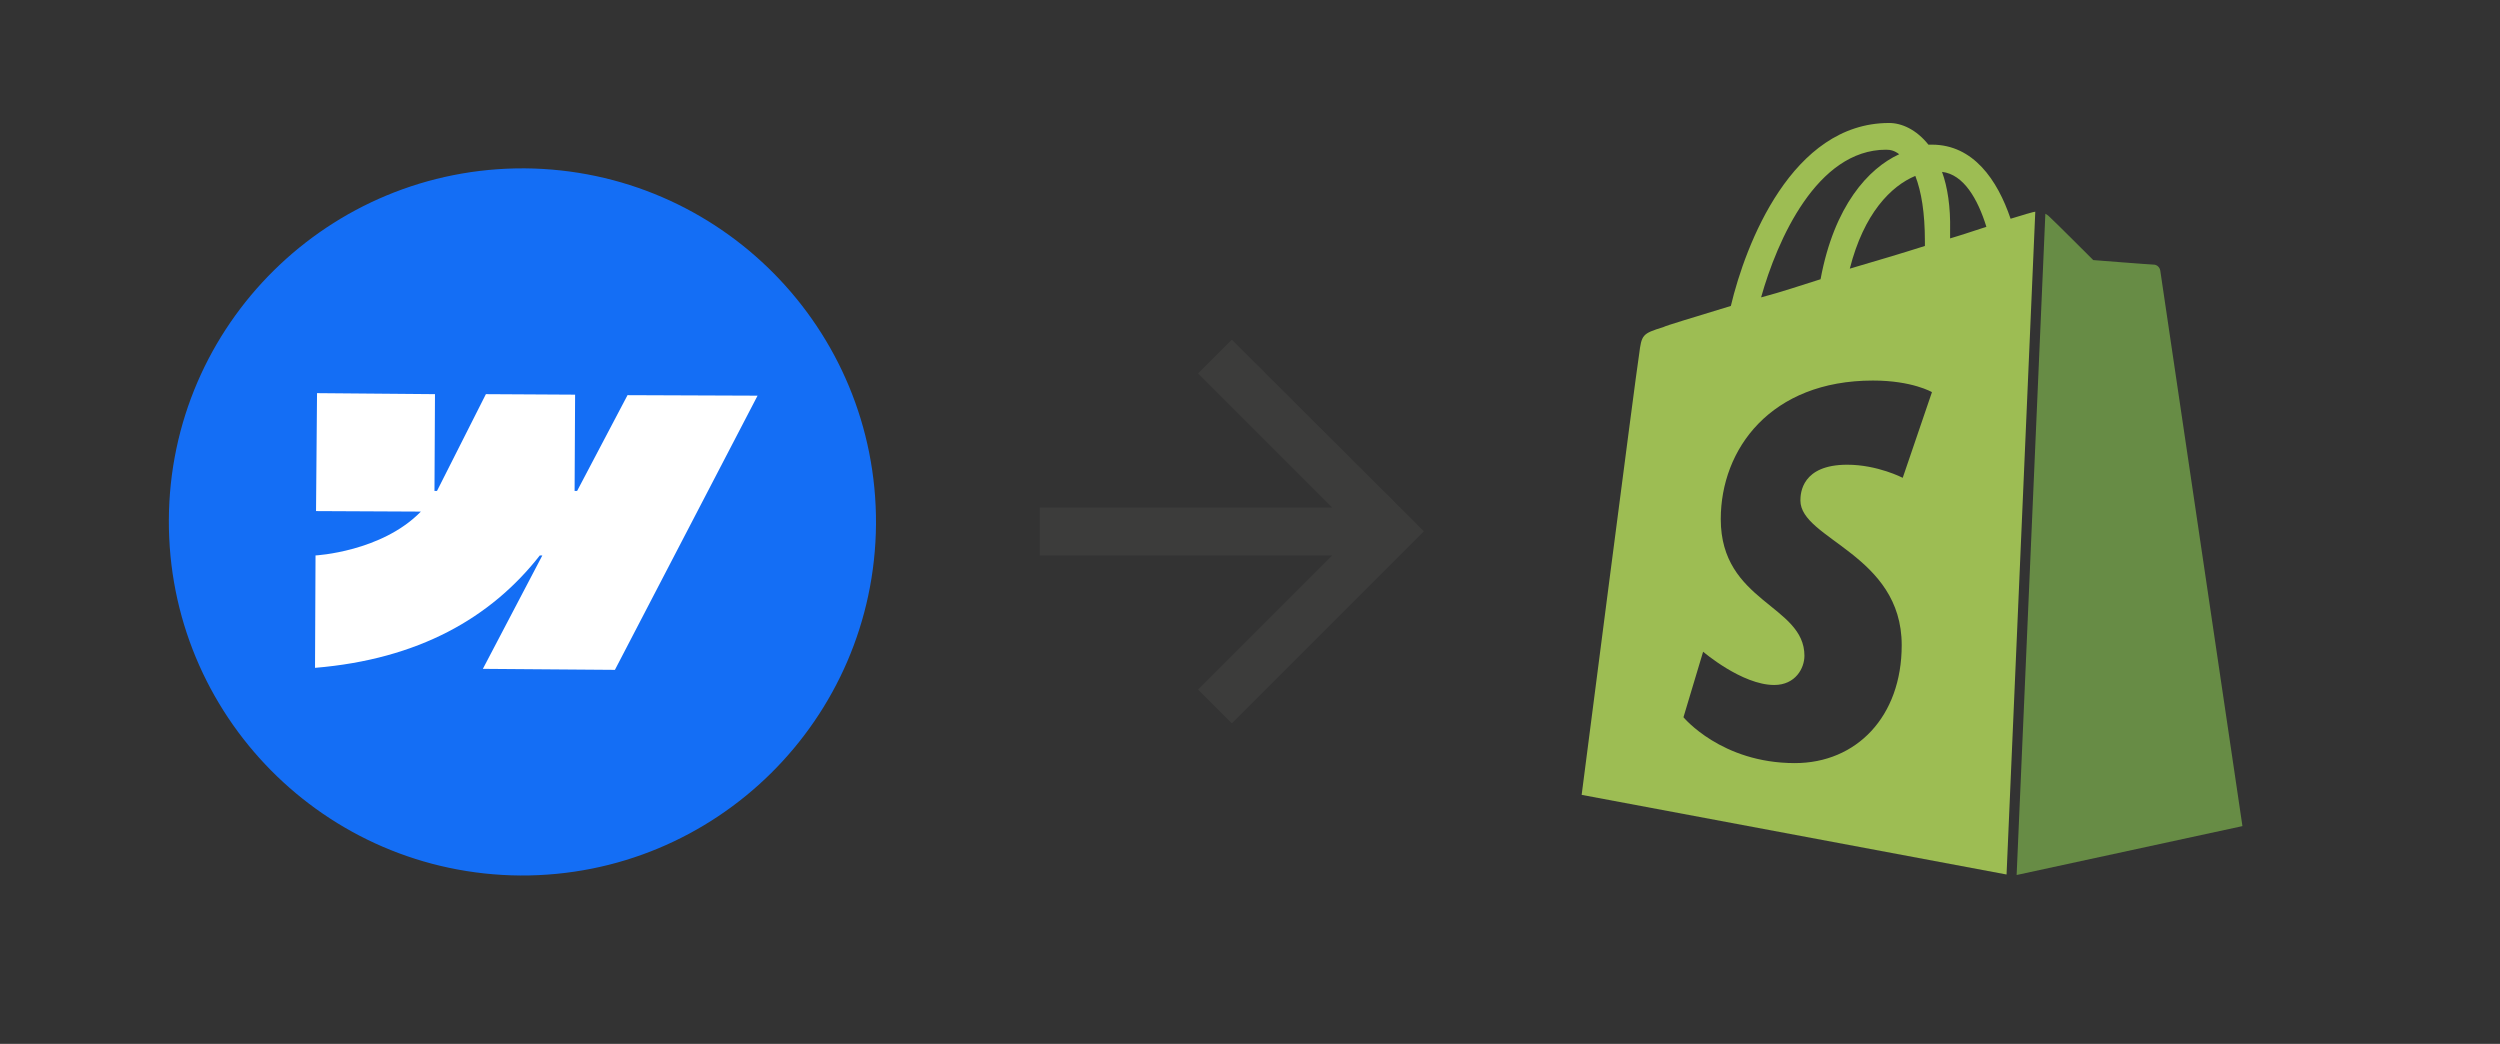
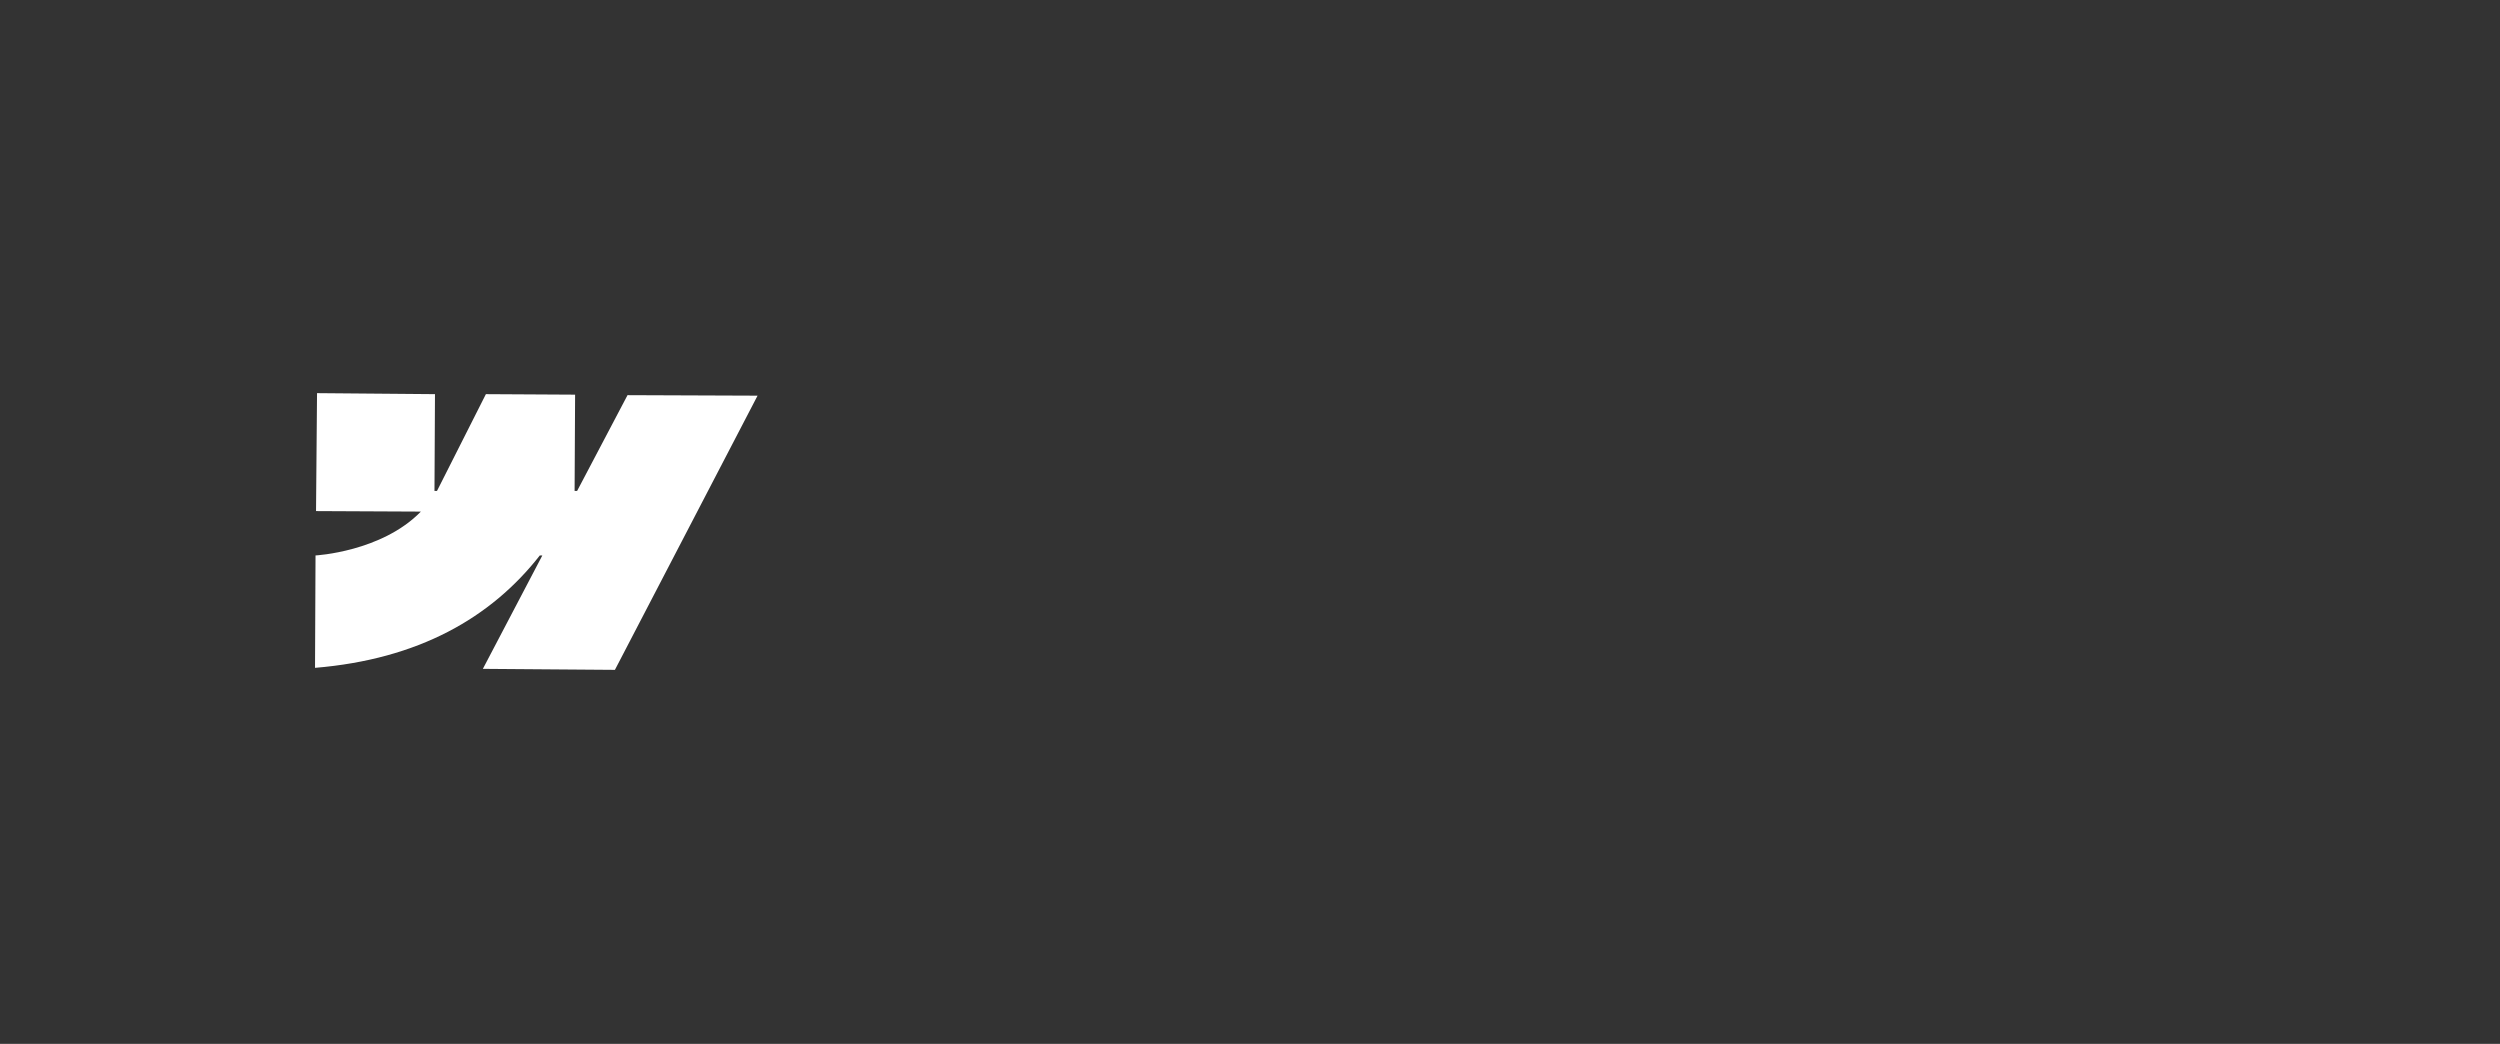
<svg xmlns="http://www.w3.org/2000/svg" version="1.1" id="Layer_1" x="0px" y="0px" viewBox="0 0 496 207.1" style="enable-background:new 0 0 496 207.1;" xml:space="preserve">
  <rect x="0" y="0" width="496" height="207.1" fill="#333333" stroke="none" />
  <style type="text/css">
	.st0{fill:#146EF5;}
	.st1{fill-rule:evenodd;clip-rule:evenodd;fill:#FFFFFF;}
	.st2{fill:#678C45;}
	.st3{fill:#9DBD53;}
	.st4{fill:#3C3C3B;}
</style>
  <g>
    <g id="Layer_1_00000105392217492338491980000009400771357020822178_">
-       <path class="st0" d="M104.1,33.4L104.1,33.4c38.7,0.3,69.9,31.8,69.7,70.6l0,0c-0.3,38.7-31.8,69.9-70.6,69.7l0,0    c-38.7-0.3-69.9-31.8-69.7-70.6l0,0C33.7,64.4,65.3,33.2,104.1,33.4z" />
      <path class="st1" d="M150.3,78.5L122,132.9l-26.2-0.2l11.8-22.5l-0.5,0c-9.7,12.4-24.1,20.6-44.6,22.3l0.1-22.3    c0,0,13.1-0.7,20.9-8.7l-20.8-0.1L62.9,78l23.4,0.2l-0.1,19.2l0.5,0l9.7-19.2l17.7,0.1l-0.1,19.1l0.5,0l10-19L150.3,78.5z" />
      <g>
        <g>
-           <path class="st2" d="M400.1,173.6l44.8-9.7c0,0-16.2-109.5-16.3-110.2c-0.1-0.7-0.7-1.2-1.3-1.2s-12-0.9-12-0.9      s-7.9-7.9-8.8-8.7c-0.2-0.2-0.5-0.4-0.7-0.5L400.1,173.6z" />
-           <path class="st3" d="M403.8,42c-0.1,0-0.4,0.1-0.5,0.1s-1.8,0.5-4.4,1.3c-2.6-7.7-7.4-14.7-15.6-14.7c-0.2,0-0.5,0-0.7,0      c-2.4-3-5.3-4.3-7.8-4.3c-19.3,0-28.5,24.1-31.4,36.3c-7.5,2.3-12.9,3.9-13.4,4.2c-4.2,1.3-4.3,1.5-4.8,5.4      c-0.5,2.8-11.4,87.4-11.4,87.4l84.3,15.8L403.8,42z M381.9,47.9c0,0.2,0,0.6,0,0.9c-4.7,1.5-9.8,3-14.9,4.5      c2.8-11,8.2-16.4,13-18.4C381.2,38,381.9,42.2,381.9,47.9z M374.2,29.7c0.9,0,1.7,0.2,2.6,0.9c-6.1,2.8-12.9,10.2-15.6,24.8      c-4.1,1.3-8,2.6-11.8,3.6C352.6,47.6,360.5,29.7,374.2,29.7z M377.5,94.8c0,0-5-2.6-11-2.6c-9,0-9.3,5.6-9.3,7.1      c0,7.7,20.1,10.7,20.1,28.7c0,14.2-9,23.4-21.2,23.4c-14.6,0-22.1-9.1-22.1-9.1l3.9-13c0,0,7.7,6.6,14.1,6.6c4.2,0,6-3.3,6-5.8      c0-10.1-16.6-10.6-16.6-27.1c0-13.9,9.9-27.5,30.2-27.5c7.8,0,11.7,2.3,11.7,2.3L377.5,94.8z M385.3,34.1      c4.3,0.5,7.1,5.4,8.8,10.9c-2.2,0.7-4.5,1.5-7.2,2.3c0-0.5,0-1,0-1.6C387,41.1,386.4,37.1,385.3,34.1z" />
-         </g>
+           </g>
      </g>
    </g>
    <g id="Livello_1">
-       <path class="st4" d="M244.4,67.4l-6.7,6.7l26.6,26.6h-58v9.5h58l-26.6,26.6l6.7,6.7l38.1-38.1L244.4,67.4z" />
-     </g>
+       </g>
  </g>
</svg>